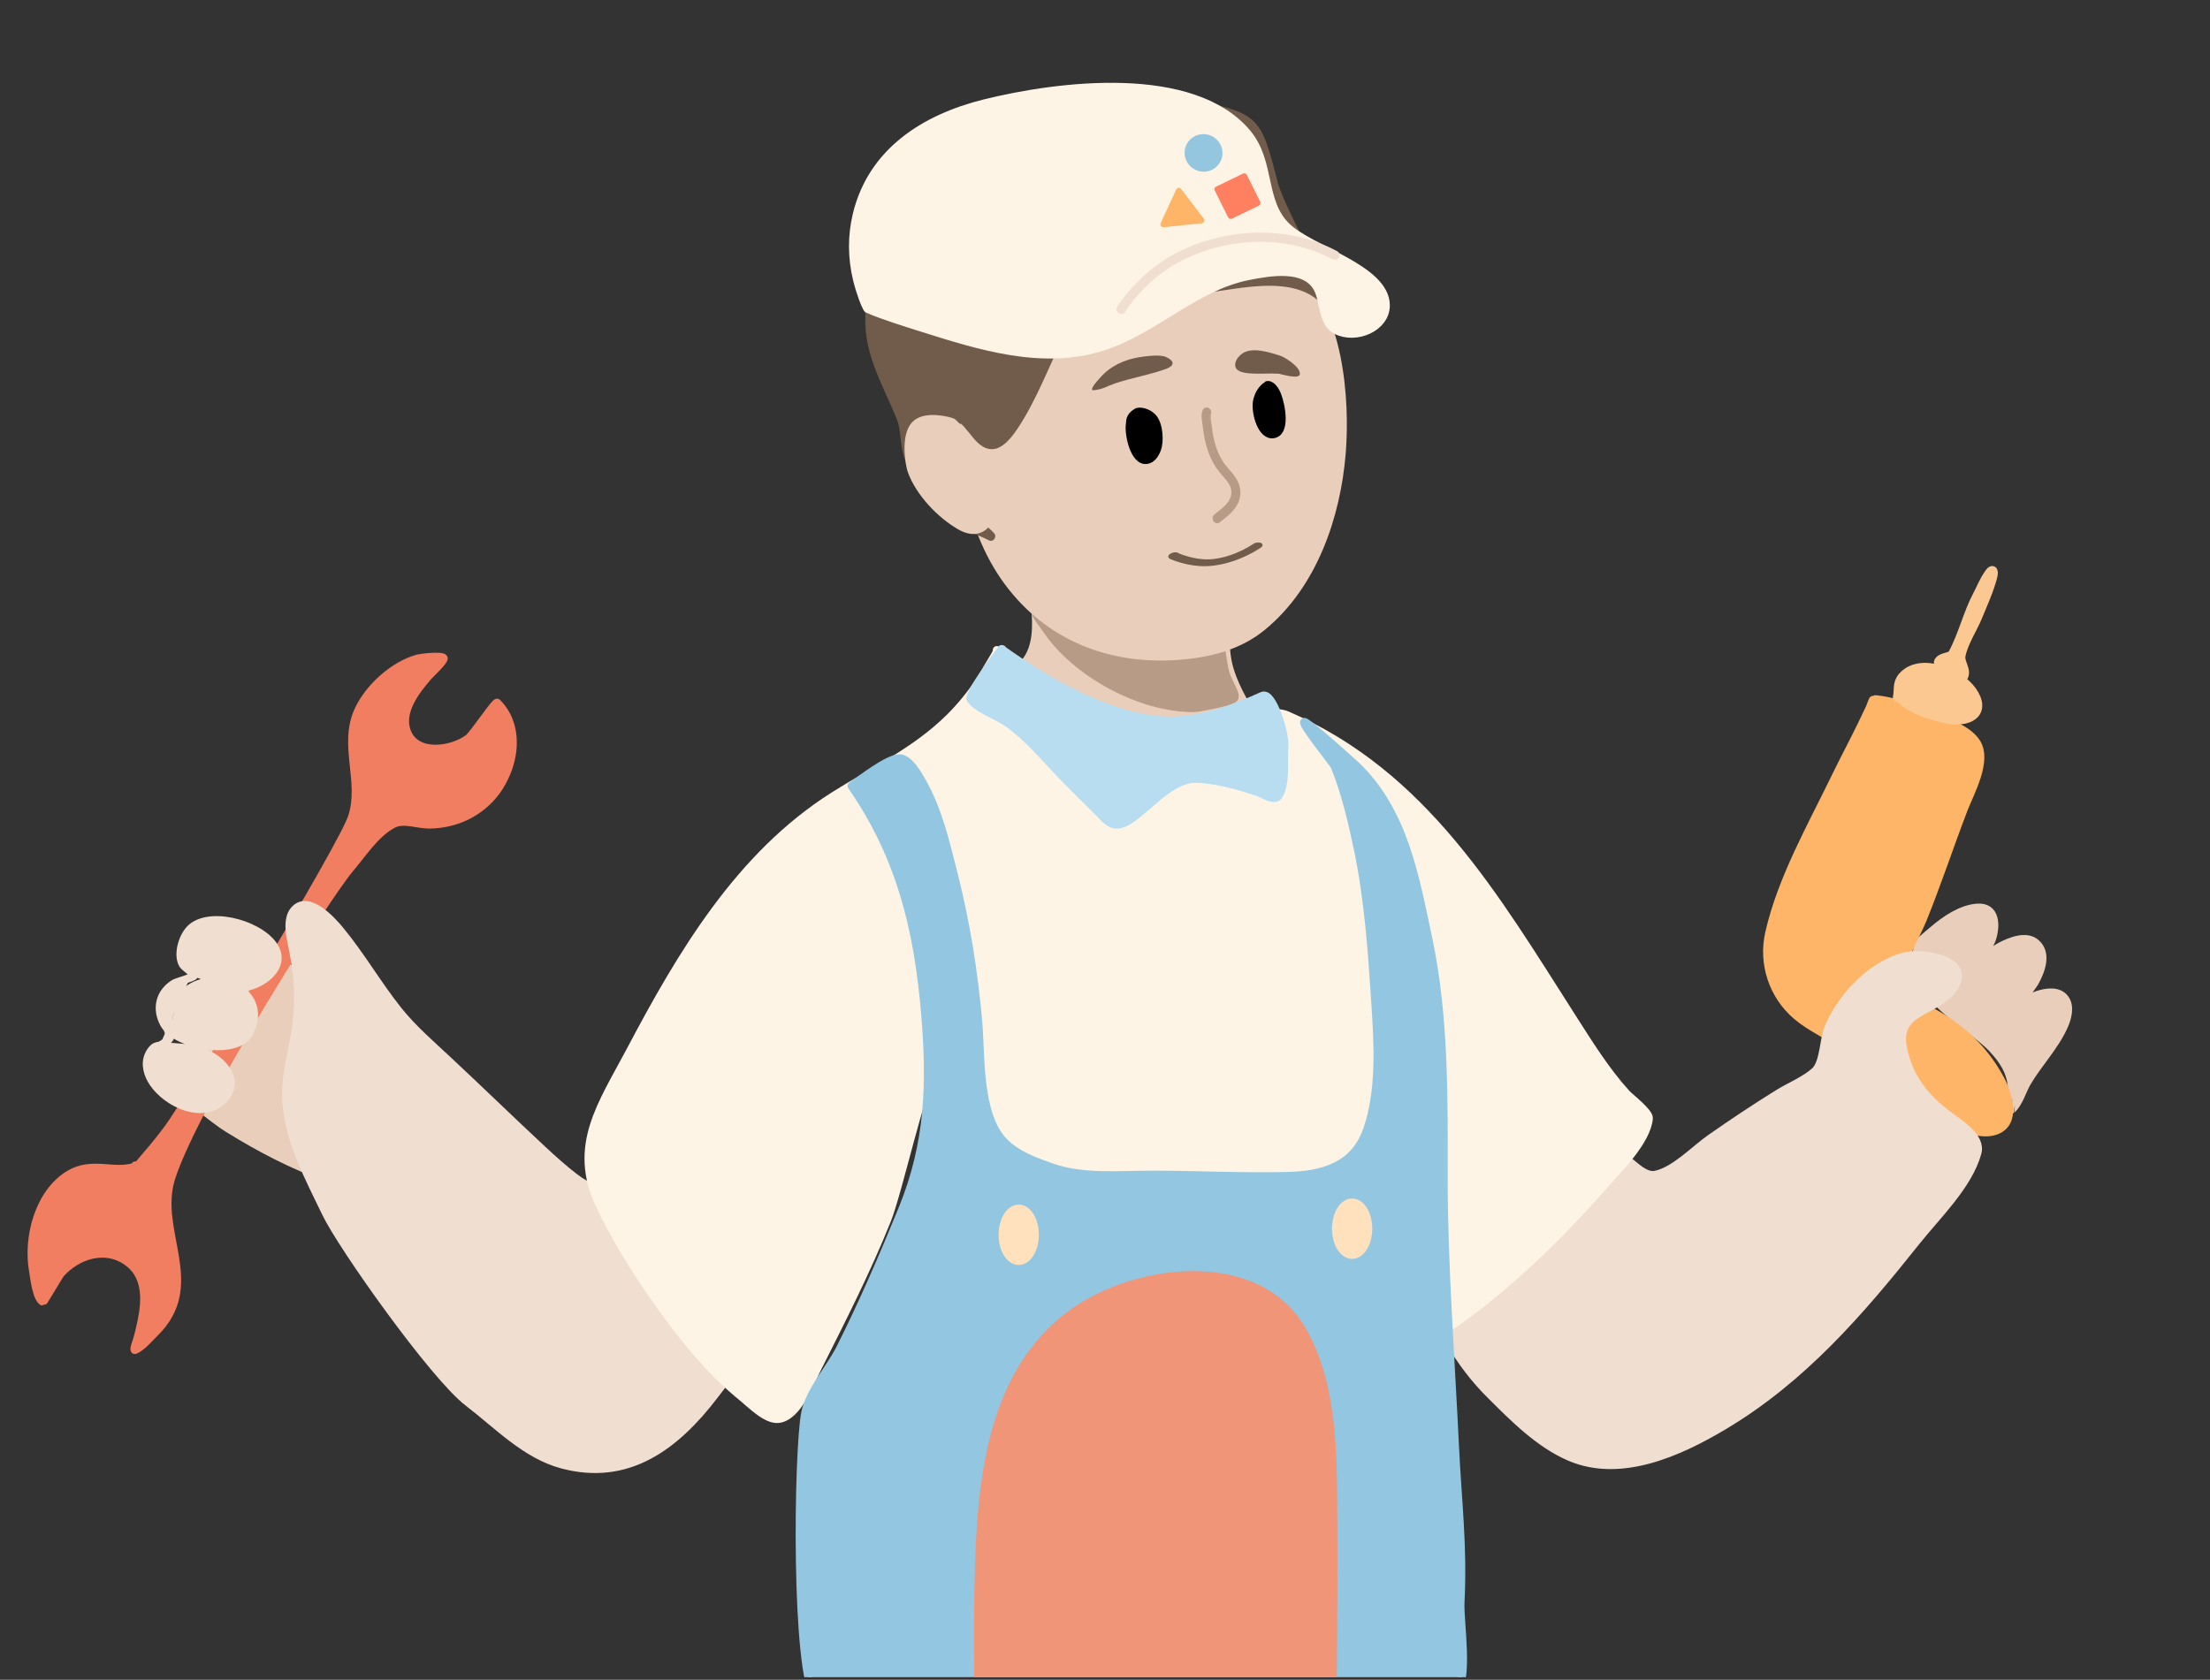
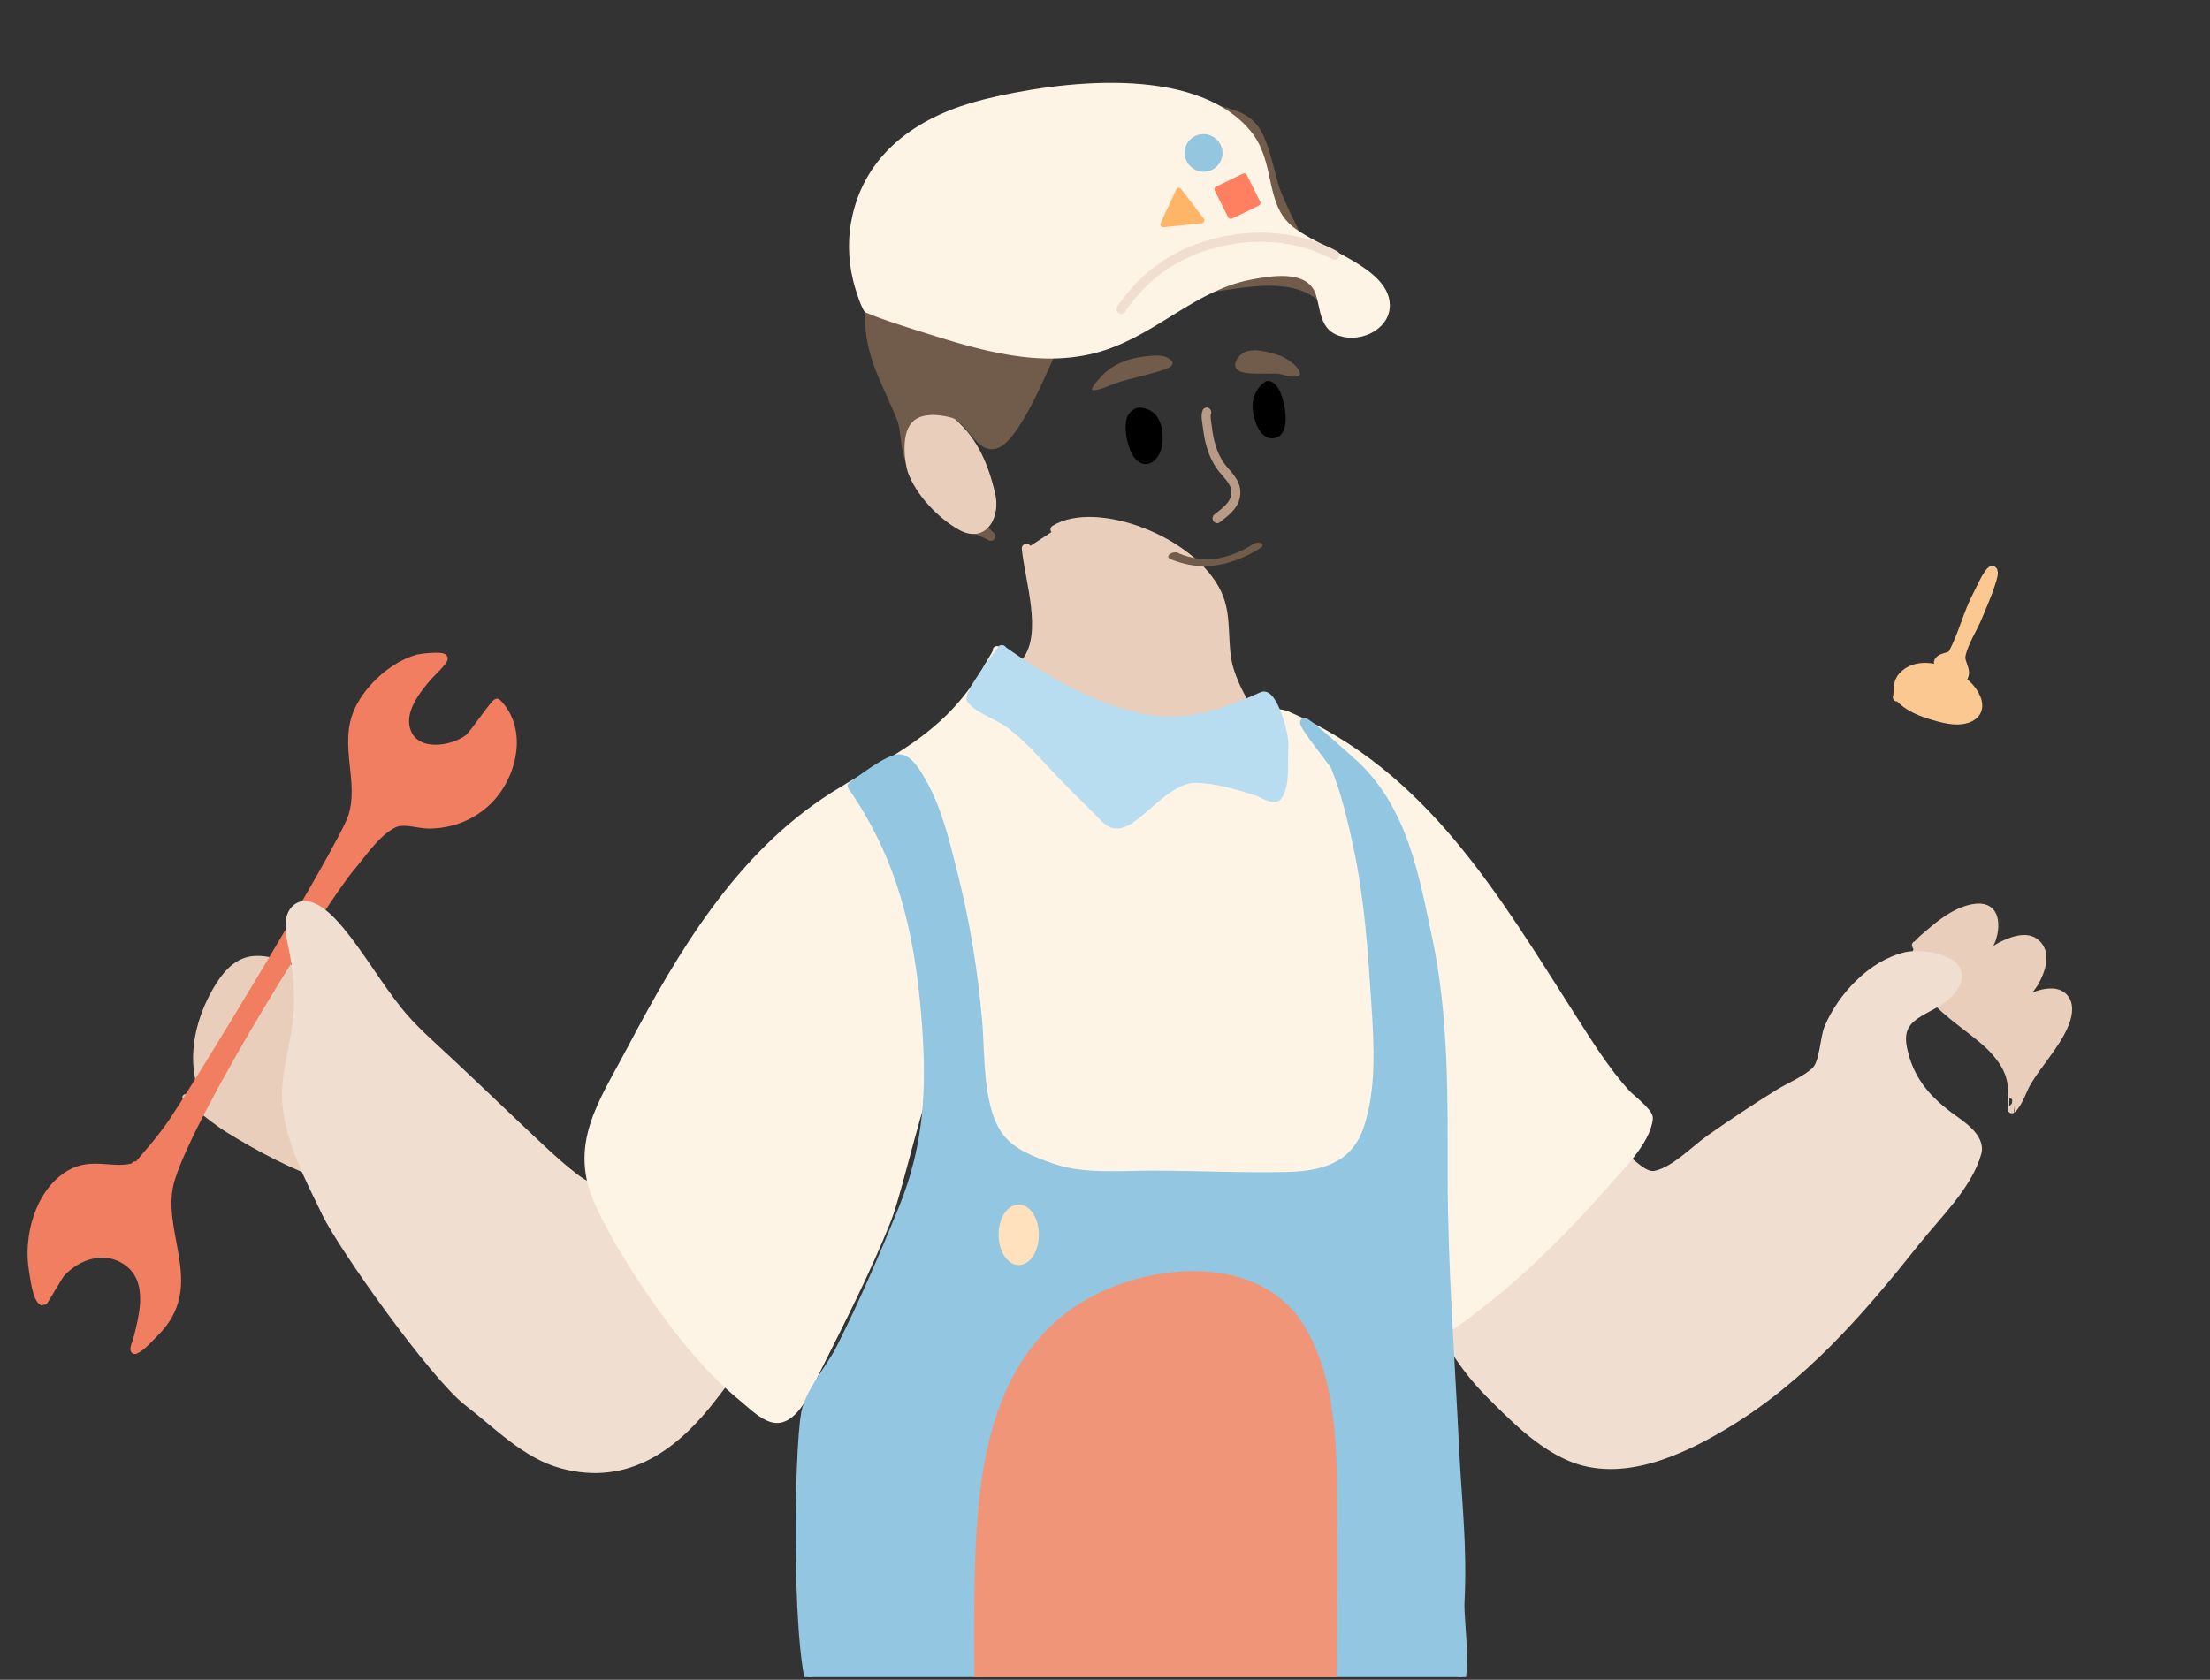
<svg xmlns="http://www.w3.org/2000/svg" style="fill-rule:evenodd;clip-rule:evenodd;stroke-linecap:round;stroke-linejoin:round;stroke-miterlimit:1.5;" xml:space="preserve" version="1.1" viewBox="0 0 826 628" height="100%" width="100%">
  <rect x="0" y="0" width="826" height="628" fill="#333333" stroke="none" />
  <g transform="matrix(1,0,0,1,-179,-363)">
    <g transform="matrix(0.972,0,0,1,165.297,-92.046)" id="Artboard1">
      <rect style="fill:none;" height="626.81" width="848.845" y="455.272" x="14.189" />
      <clipPath id="_clip1">
        <rect height="626.81" width="848.845" y="455.272" x="14.189" />
      </clipPath>
      <g clip-path="url(#_clip1)">
        <g transform="matrix(0.171,0.016,-0.012,0.152,-675.467,352.643)">
          <path style="fill:rgb(233,207,187);stroke:rgb(233,207,187);stroke-width:21.67px;" d="M6435.41,1344.96C6447.78,1423.42 6497.47,1546.51 6455.6,1620.07C6441.1,1645.53 6347.65,1698.09 6350.68,1721.88C6361.32,1805.19 6610.5,1878.91 6679.6,1880.19C6765.47,1881.77 6849.62,1853.3 6920.07,1804.48C7028.06,1729.64 6947.76,1705.45 6907.45,1592.6C6886.41,1533.66 6896.92,1466.39 6867.81,1410.48C6803.05,1286.09 6582.28,1221.54 6496.2,1292.42" />
        </g>
        <g transform="matrix(0.191,0.007,-0.005,0.161,-1015.23,378.196)">
-           <path style="fill:rgb(183,155,134);" d="M7505.21,1568.99C7507.8,1585.63 7525.26,1606.6 7533.94,1620.3C7594.57,1715.91 7728.25,1796.53 7840.91,1789.95C7849.55,1789.44 7900.8,1775.68 7915.48,1768.48C7946.02,1753.5 7915.77,1725.21 7906.99,1688.77C7901.23,1664.89 7900.06,1630.17 7888.63,1618.55C7866.62,1596.16 7819.22,1656.94 7808.49,1653.75C7773.95,1643.46 7739.63,1632.86 7704.78,1623.61C7643.3,1607.28 7577.36,1598.29 7518.15,1574.61" />
-         </g>
+           </g>
        <g transform="matrix(0.168,-0.038,0.038,0.159,-904.971,722.527)">
-           <path style="fill:rgb(233,207,187);stroke:rgb(233,207,187);stroke-width:21.07px;" d="M7536.68,864.326C7534.1,874.928 7516.86,892.901 7511.11,902.921C7492.09,936.057 7474.65,970.505 7460.66,1006.08C7402.93,1152.92 7386.03,1331.98 7453.99,1478.87C7518.16,1617.57 7639.93,1698.2 7789.01,1719.15C7852.46,1728.07 7916.59,1726.01 7974.82,1696.55C8106.84,1629.76 8191.76,1488.05 8234.39,1351.08C8270.72,1234.39 8302.33,1027.51 8218.03,925.556C8109.88,794.752 7853.68,775.402 7698.98,802.512C7639.93,812.859 7556.32,830.599 7517.87,883.469" />
-         </g>
+           </g>
        <g transform="matrix(0.122,-0.049,0.051,0.129,-559.001,831.151)">
          <path style="fill:rgb(113,91,74);" d="M7902.71,1120.22C7902.47,1120.31 7901.1,1118.85 7900.89,1118.7C7884.59,1107.74 7864.37,1102.67 7845.66,1097.72C7803.42,1086.55 7759.2,1084.17 7717.54,1099.03C7711.49,1101.19 7667.32,1119.09 7668.62,1126.94C7668.9,1128.59 7670.88,1129.37 7672.28,1129.73C7700.99,1137.18 7709.8,1133.15 7739.52,1134.83C7782.74,1137.25 7849.31,1150.19 7892.71,1151.16C7916.58,1151.69 7925.33,1141.81 7902.71,1120.22Z" />
        </g>
        <g transform="matrix(0.124,-0.014,0.023,0.193,-537.956,478.404)">
          <path style="fill:rgb(113,91,74);" d="M8064.97,1172.97C8064.83,1162.59 8079.15,1154.92 8090.83,1150.81C8122.97,1139.5 8175.42,1154.59 8207.25,1163.64C8216.91,1166.39 8263.1,1187.6 8259.98,1202.37C8257.46,1214.28 8201.56,1198.1 8194.14,1197.26C8150.66,1192.29 8065.24,1193.84 8064.97,1172.97Z" />
        </g>
        <g transform="matrix(0.147,-0.033,0.033,0.139,-736.501,697.561)">
          <path style="stroke:black;stroke-width:13.82px;" d="M7805.2,1213.99C7782.15,1221.54 7781.63,1236.93 7779.13,1243.25C7769.99,1266.33 7767.34,1345.32 7803.39,1348.71C7818.94,1350.18 7831.29,1336.57 7838.89,1324.61C7848.94,1308.76 7859.66,1262.96 7845.33,1237.52C7836.59,1222 7815.73,1210.54 7805.2,1213.99Z" />
        </g>
        <g transform="matrix(0.133,-0.03,0.017,0.073,-594.444,788.117)">
          <path style="fill:none;stroke:rgb(113,91,74);stroke-width:32.37px;" d="M7780.13,1480.8C7778.98,1481.67 7793.34,1497.81 7794.44,1499.01C7811.36,1517.51 7830.61,1534.58 7852.89,1546.32C7904.32,1573.42 7968.06,1557.5 8014.3,1526.68" />
        </g>
        <g transform="matrix(0.172,-0.016,0.02,0.178,-918.579,512.845)">
          <path style="fill:none;stroke:rgb(183,155,134);stroke-width:19.94px;" d="M7974.11,1257.96C7969.68,1264.38 7971.9,1283.26 7971.92,1290.44C7972.03,1318.45 7976.66,1346.59 7990.78,1371.17C8001.78,1390.32 8023,1407.32 8018.96,1431.88C8014.83,1456.91 7990.44,1468.78 7971.2,1480.69" />
        </g>
        <g transform="matrix(0.123,-0.028,0.032,0.132,-536.06,661.386)">
          <path style="stroke:black;stroke-width:15.44px;" d="M8108.95,1244.85C8110.99,1246.17 8104.31,1246.37 8102.09,1247.38C8097.97,1249.26 8093.89,1251.45 8090.1,1253.94C8078.22,1261.76 8068.09,1273.97 8062.52,1287.06C8051.02,1314.1 8051.85,1382.97 8092.17,1386.75C8138.76,1391.12 8141.51,1311.34 8136.95,1281.07C8134.86,1267.12 8127.12,1244.45 8109.25,1244.45" />
        </g>
        <g transform="matrix(0.867,0.033,-0.007,0.866,-56.395,282.791)">
          <path style="fill:rgb(113,91,74);fill-rule:nonzero;stroke:rgb(113,91,74);stroke-width:3.96px;stroke-miterlimit:10;" d="M582.249,276.513C583.313,276.43 587.93,282.619 589.217,283.98C595.208,290.306 599.331,297.378 606.508,302.782C616.567,310.356 589.331,282.673 602.419,276.914C605.561,275.531 581.452,263.186 613.845,298.998C617.91,303.492 656.367,285.64 672.415,304.374C680.829,314.196 651.443,265.418 648.181,253.576C640.199,224.598 640.515,225.483 608.452,220.006C599.361,218.452 544.943,218.2 508.688,241.342C483.467,257.442 472.048,292.673 469.844,314.018C467.97,332.155 477.026,345.014 483.818,360.794C485.729,365.233 485.465,370.613 486.66,375.24C489.425,385.947 496.854,395.357 505.737,402.349C506.263,402.763 506.795,403.169 507.331,403.567C509.421,405.115 521.81,409.18 523.995,410.449C525.054,411.064 517.14,404.409 513.763,401.63C510.787,399.18 504.884,394.206 503.531,392.46C496.27,383.087 490.103,378.95 496.293,369.005C515.145,338.716 515.836,389.913 533.861,362.491C542.635,349.143 547.661,334.314 554.768,320.553C559.021,312.318 577.385,308.487 580.928,299.572C583.022,294.299 583.486,287.648 582.349,282.145C581.962,280.272 579.691,276.714 582.249,276.513Z" />
        </g>
        <g transform="matrix(0.186,-0.065,0.06,0.17,-1072.1,911.447)">
          <path style="fill:rgb(233,207,187);stroke:rgb(233,207,187);stroke-width:18.84px;" d="M7454.17,1095.17C7449.68,1090.55 7409.66,1061.25 7386.13,1074.39C7360.44,1088.74 7351.28,1146.43 7351.5,1161.17C7352.22,1208.38 7376.78,1267.04 7406.83,1303.49C7441.47,1345.49 7475.78,1304.81 7479.81,1264.28C7485.65,1205.54 7482.59,1146.33 7454.17,1095.17Z" />
        </g>
        <g transform="matrix(1.125,-0.04,0.014,0.629,-1361.77,197.934)">
          <g transform="matrix(0.149,0,0,0.249,547.45,-2054.07)">
            <path style="fill:rgb(254,244,230);stroke:rgb(254,244,230);stroke-width:21.95px;" d="M6468.65,11013.4C6468.47,11014.3 6467.22,11012.3 6466.86,11011.5C6463.55,11004.2 6460.56,10996.8 6458.1,10989.1C6453.14,10973.7 6448.72,10958 6445.42,10942.1C6434.78,10890.8 6435.25,10838.9 6448.24,10788.1C6485.63,10641.6 6605.65,10566.2 6745.09,10535.5C6915.57,10498.1 7223.12,10470.1 7343.66,10628.8C7397.82,10700.2 7371.23,10792.9 7429.55,10855.2C7484.52,10914 7653.84,10963.9 7652.81,11050.5C7652.19,11103.3 7584.12,11129.7 7541.03,11104.9C7508.49,11086.1 7515.7,11033.7 7500.23,11003.1C7472.28,10947.9 7391.78,10959.2 7340.93,10967.7C7217.23,10988.5 7125.76,11085.9 7007.14,11122.2C6866.34,11165.4 6719.91,11110.1 6588.3,11061.6C6555.75,11049.5 6499.58,11029.2 6468.65,11013.4Z" />
          </g>
          <g transform="matrix(0.149,0,0,0.249,547.45,-2054.07)">
            <path style="fill:rgb(254,244,230);stroke:rgb(240,222,208);stroke-width:21.95px;" d="M7048.26,11037.3C7046.9,11035.7 7054.78,11026.8 7055.61,11025.7C7087.03,10983.7 7126.17,10947.1 7172.65,10922.4C7284.8,10862.8 7430.2,10860 7540.04,10926.9" />
          </g>
        </g>
        <g transform="matrix(1.885,0,0,1.834,-59.066,122.111)">
          <path style="fill:rgb(233,207,187);stroke:rgb(233,207,187);stroke-width:1.64px;" d="M76.961,405.503C76.029,404.781 79.266,407.122 79.583,407.357C81.5,408.783 83.323,410.315 85.358,411.579C91.63,415.477 98.686,419.203 105.668,421.597C107.299,422.156 112.402,424.373 113.548,422.081C115.998,417.18 112.102,408.366 110.771,403.707C109.175,398.121 107.48,392.582 105.11,387.269C104.065,384.924 103.028,382.156 100.848,380.599C97.914,378.504 92.545,376.341 89.002,377.56C85.87,378.637 83.852,381.839 82.379,384.599C78.855,391.203 77.423,399.833 81.465,406.49" />
        </g>
        <g transform="matrix(1.885,0,0,1.834,-59.066,122.111)">
          <path style="fill:rgb(241,126,97);stroke:rgb(241,126,97);stroke-width:1.64px;" d="M66.396,419.105C66.27,420.162 68.057,417.758 68.76,416.959C70.308,415.203 71.757,413.378 73.151,411.498C77.294,405.91 108.507,354.447 110.612,348.134C113.034,340.868 108.626,333.379 111.946,326.266C114.098,321.655 119.157,317.085 124.117,315.752C124.68,315.601 128.934,315.112 129.318,315.688C129.603,316.115 126.411,319.124 126.131,319.448C123.597,322.389 120.179,326.755 121.901,330.876C123.897,335.651 131.093,334.491 134.34,332.056C135.38,331.276 139.906,324.464 140.227,324.786C145.783,330.342 143.379,339.859 138.383,344.753C135.112,347.959 130.912,349.569 126.374,349.622C124.091,349.649 121.154,348.409 119.014,349.517C115.46,351.358 112.867,355.451 110.337,358.413C105.025,364.63 78.534,406.752 73.749,421.624C70.241,432.529 80.428,443.421 70.353,453.261C69.261,454.328 67.81,456.095 66.382,456.723C65.916,456.928 66.662,455.017 66.713,454.847C67.109,453.523 67.419,452.171 67.7,450.819C68.623,446.374 68.746,441.408 64.586,438.599C60.163,435.612 54.642,437.373 51.258,441.09C50.832,441.559 47.714,446.967 47.603,446.921C46.245,446.362 45.775,441.813 45.565,440.645C44.342,433.858 46.711,424.649 52.973,420.92C57.725,418.09 62.056,420.87 66.535,419.303" />
        </g>
        <g transform="matrix(1.885,0,0,1.834,-59.066,122.111)">
          <path style="fill:rgb(240,222,208);stroke:rgb(240,222,208);stroke-width:1.64px;" d="M159.42,423.394C159.762,423.113 158.56,423.155 158.17,422.947C157.357,422.515 156.604,421.991 155.877,421.429C153.662,419.715 151.546,417.815 149.497,415.909C143.082,409.943 136.799,403.836 130.396,397.857C126.909,394.601 123.024,391.245 120.042,387.511C115.837,382.243 112.465,376.358 108.176,371.167C106.5,369.137 101.669,363.757 98.817,367.092C97.271,368.901 97.986,372.269 98.421,374.347C99.512,379.565 99.938,384.266 99.382,389.601C98.801,395.18 96.727,400.846 97.238,406.497C97.961,414.5 101.882,421.725 105.305,428.844C108.557,435.607 127.257,462.028 134.322,467.429C140.292,471.992 146.014,478.079 153.483,480.075C166.88,483.655 176.62,476.354 184.578,465.909C187.212,462.452 191.198,457.991 190.427,453.27C189.751,449.129 186.548,445.758 183.852,442.761C178.473,436.785 172.554,431.407 166.977,425.631" />
        </g>
        <g transform="matrix(1.885,0,0,1.834,-59.066,122.111)">
-           <path style="fill:rgb(240,222,208);stroke:rgb(240,222,208);stroke-width:1.64px;" d="M71.328,394.751C71.517,394.601 70.519,394.861 70.345,394.993C69.792,395.416 69.365,396.049 69.101,396.688C68.327,398.561 68.97,400.65 70.056,402.254C72.894,406.45 80.147,409.919 84.356,405.71C88.122,401.944 84.273,397.625 80.578,396.19C78.589,395.418 76.503,395.13 74.386,394.987C73.326,394.915 71.205,394.798 71.205,394.798C71.205,394.798 74.001,393.472 73.498,392.519C72.038,389.757 73.332,387.791 75.838,384.606C80.984,378.066 94.422,382.999 89.613,392.163C87.165,396.829 74.772,394.742 72.301,390.294C70.588,387.21 71.328,383.856 74.392,381.991C74.773,381.759 78.359,380.744 78.359,380.445C78.359,379.921 76.407,378.686 76.093,378.118C74.907,375.976 76.154,372.053 77.982,370.575C82.331,367.059 92.882,370.37 95.046,375.059C97.072,379.449 90.985,383.139 87.301,382.838C83.969,382.565 81.278,380.394 78.07,379.752" />
-         </g>
+           </g>
        <g transform="matrix(1.885,0,0,1.834,-59.066,122.111)">
          <path style="fill:rgb(233,207,187);stroke:rgb(233,207,187);stroke-width:1.64px;" d="M429.651,374.2C429.485,374.652 430.357,373.543 430.715,373.22C431.543,372.475 432.406,371.765 433.257,371.047C435.669,369.013 438.765,366.875 442.004,366.569C446.076,366.184 446.086,370.356 445.074,373.173C444.969,373.467 443.894,375.49 444.181,375.757C444.487,376.041 446.553,374.621 446.827,374.479C448.812,373.454 452.131,372.034 454.127,373.784C456.573,375.928 455.131,379.552 453.816,381.897C453.519,382.427 451.985,384.173 452.238,384.838C452.39,385.237 454.198,384.433 454.426,384.357C456.19,383.769 458.709,383.366 460.018,385.081C461.238,386.678 460.557,389.104 459.815,390.746C457.928,394.922 454.555,398.346 452.255,402.292C451.433,403.702 450.529,406.663 449.213,407.669C449.206,407.675 449.26,406.136 449.27,405.962C449.324,404.979 449.299,403.978 449.208,402.999C448.914,399.853 447.395,397.592 445.289,395.332C440.272,389.947 425.455,382.957 430.605,373.688" />
        </g>
        <g transform="matrix(1.885,0,0,1.834,-59.066,122.111)">
-           <path style="fill:rgb(255,181,103);stroke:rgb(255,181,103);stroke-width:1.64px;" d="M420.913,324.326C420.928,323.749 420.445,325.383 420.19,325.901C419.605,327.086 419.06,328.29 418.479,329.478C416.761,332.995 414.911,336.448 413.203,339.971C408.289,350.102 402.244,360.649 399.723,371.703C398.302,377.932 400.429,384.456 405.338,388.623C408.164,391.022 411.663,392.482 414.661,394.647C419.987,398.493 424.807,402.645 430.436,406.109C434.286,408.478 440.9,413.629 445.752,412.087C450.384,410.615 448.494,404.577 446.882,401.558C444.091,396.332 440.077,392.187 435.057,389.057C432.284,387.328 427.034,385.005 426.788,381.177C426.529,377.14 429.518,372.659 430.986,369.049C434.003,361.627 436.501,354.02 439.37,346.544C440.701,343.076 444.367,336.636 442.009,332.923C439.907,329.614 433.987,328.156 430.572,326.693C427.531,325.389 424.691,324.398 421.405,324.069" />
-         </g>
+           </g>
        <g transform="matrix(1.885,0,0,1.834,-59.066,122.111)">
          <path style="fill:rgb(252,200,145);stroke:rgb(252,200,145);stroke-width:1.64px;" d="M425.76,323.706C426.102,322.118 425.609,320.795 426.864,319.378C430.5,315.271 438.563,318.569 441.201,322.344C444.182,326.609 440.986,329.027 436.368,328.267C434.969,328.036 433.576,327.645 432.227,327.212C430.175,326.554 427.783,325.466 426.299,323.847" />
        </g>
        <g transform="matrix(1.885,0,0,1.834,-59.066,122.111)">
          <path style="fill:rgb(252,200,145);stroke:rgb(252,200,145);stroke-width:1.64px;" d="M434.834,318.132C435.225,317.642 433.868,316.918 434.174,316.371C434.806,315.24 436.613,315.556 437.06,314.737C439.1,310.996 440.095,306.559 442.125,302.725C442.841,301.372 443.407,299.933 444.274,298.664C444.421,298.448 444.948,297.56 445.323,297.756C445.868,298.039 445.219,299.814 445.111,300.177C444.399,302.569 443.341,304.856 442.402,307.164C441.363,309.719 439.507,312.436 438.946,315.145C438.634,316.655 440.338,318.222 439.34,319.706C438.22,321.371 434.277,318.807 435.016,317.143" />
        </g>
        <g transform="matrix(1.885,0,0,1.834,-59.066,122.111)">
          <path style="fill:rgb(240,222,208);stroke:rgb(240,222,208);stroke-width:1.64px;" d="M369.066,416.7C369.444,416.614 370.574,417.847 370.89,418.085C372.393,419.215 374.453,421.46 376.54,421.013C380.471,420.171 384.499,415.855 387.69,413.623C392.249,410.434 396.884,407.345 401.616,404.418C403.951,402.974 406.983,401.764 409.029,399.923C410.913,398.228 410.816,393.253 411.828,390.922C414.596,384.54 420.715,378.016 427.671,376.424C430.906,375.684 440.941,377.042 437.526,382.666C434.277,388.018 425.391,387.123 426.992,395.128C428.221,401.27 431.448,405.251 436.344,408.936C438.542,410.59 443.091,413.261 442.179,416.575C440.365,423.168 433.859,429.385 429.712,434.595C418.203,449.051 406.466,462.645 390.381,472.212C381.373,477.57 369.433,483.012 359.017,478.533C352.797,475.859 347.621,470.625 342.903,465.93C339.554,462.598 336.831,459.016 334.467,454.927C334.075,454.249 332.197,451.754 332.488,450.907C332.797,450.006 334.945,449.015 335.649,448.47C338.472,446.283 341.243,443.992 343.904,441.611C353.187,433.306 361.575,423.989 371.355,416.247" />
        </g>
        <g transform="matrix(1.885,0,0,1.834,-59.066,122.111)">
          <path style="fill:rgb(254,244,230);stroke:rgb(254,244,230);stroke-width:1.64px;" d="M242.149,314.055C242.651,313.859 240.7,316.848 240.447,317.324C239.945,318.267 239.4,319.184 238.818,320.081C236.995,322.895 234.871,325.516 232.486,327.873C225.54,334.738 217.009,338.646 208.862,343.802C189.664,355.95 177.789,376.044 167.442,395.632C161.634,406.628 155.393,415.066 161.163,427.231C164.411,434.076 168.499,440.602 172.863,446.787C177.919,453.954 183.483,460.893 190.315,466.44C192.041,467.841 195.143,471.046 197.592,470.787C201.533,470.369 203.988,463.551 205.438,460.665C210.471,450.649 215.622,440.587 219.788,430.172C222.024,424.583 227.081,402.053 228.433,402.215C230.291,402.438 232.036,413.723 233.312,415.017C236.499,418.248 240.219,419.001 244.625,419.267C263.238,420.39 282.368,420.19 301.018,420.19C307.656,420.19 317.801,417.286 324.116,419.46C331.565,422.025 332.123,438.573 332.123,444.973C332.123,447.63 331.157,454.445 335.482,451.381C346.84,443.336 356.92,433.529 366.061,423.099C368.91,419.848 374.739,414.18 375.163,409.521C375.277,408.268 371.349,405.297 370.601,404.477C366.369,399.835 362.923,394.278 359.546,388.999C343.763,364.328 329.383,339.432 301.346,327.325C296.704,325.321 282.74,330.445 276.9,330.288C262.546,329.904 253.489,322.56 242.149,314.055Z" />
        </g>
        <g transform="matrix(1.885,0,0,1.834,-59.066,122.111)">
          <path style="fill:rgb(147,198,224);stroke:rgb(147,198,224);stroke-width:1.64px;" d="M212.524,341.749C222.485,356.094 226.095,370.893 227.546,388.304C228.73,402.512 228.382,414.569 222.914,427.971C218.997,437.573 214.891,447.077 210.229,456.345C208.213,460.353 203.946,465.11 203.076,469.555C201.559,477.31 200.955,522.453 205.269,528.101C209.036,533.033 331.632,531.725 335.615,527.308C338.622,523.973 336.534,512.294 336.742,508.111C337.315,496.578 336.149,487.627 335.601,476.121C334.788,459.062 333.31,439.182 333.31,422.105C333.31,405.626 333.578,388.868 330.123,372.651C327.431,360.012 325.191,346.99 315.521,337.65C315.133,337.275 305.081,328.201 304.848,328.713C304.513,329.451 310.796,337.049 311.091,337.781C313.221,343.061 314.553,348.692 315.731,354.248C317.974,364.834 318.679,375.417 319.381,386.185C319.919,394.421 320.461,403.815 317.727,411.749C315.152,419.222 308.819,421.078 301.531,421.256C292.261,421.483 282.98,420.994 273.709,420.994C267.124,420.994 259.757,421.73 253.433,419.523C249.934,418.302 246.052,416.914 243.461,414.13C238.269,408.55 238.966,396.659 238.349,389.705C237.445,379.516 235.877,369.664 233.359,359.746C231.723,353.308 230.245,346.77 226.95,340.941C226.151,339.527 224.254,336.056 222.214,336.118C219.81,336.191 214.447,340.411 212.524,341.749Z" />
        </g>
        <g transform="matrix(1.885,0,0,1.834,69.135,119.833)">
-           <ellipse style="fill:rgb(255,225,190);stroke:rgb(255,225,190);stroke-width:1.64px;" ry="5.34" rx="3.288" cy="433.247" cx="246.624" />
-         </g>
+           </g>
        <g transform="matrix(1.885,0,0,1.834,-59.066,122.111)">
          <ellipse style="fill:rgb(255,225,190);stroke:rgb(255,225,190);stroke-width:1.64px;" ry="5.34" rx="3.288" cy="433.247" cx="246.624" />
        </g>
        <g transform="matrix(2.197,0,0,1.834,-132.964,122.111)">
          <path style="fill:rgb(185,221,240);stroke:rgb(185,221,240);stroke-width:1.51px;" d="M242.267,313.859C242.268,313.705 242.326,313.776 242.267,313.859C241.817,314.499 236.368,322.934 236.856,324.064C237.649,325.901 241.652,327.597 243.17,328.825C246.826,331.784 249.604,335.752 252.576,339.359C254.8,342.059 257.115,344.68 259.394,347.333C260.19,348.258 261.213,349.883 262.639,349.671C264.179,349.443 265.529,347.962 266.6,346.958C269.046,344.667 272.546,340.27 276.302,340.362C279.868,340.45 283.79,341.808 287.095,343.048C287.913,343.354 289.993,345.028 290.627,343.875C292.05,341.287 291.474,336.64 291.671,333.78C291.881,330.752 289.5,322.47 287.914,323.311C283.036,325.896 277.202,328.452 271.666,328.363C261.377,328.197 250.089,320.378 242.267,313.859Z" />
        </g>
        <g transform="matrix(0.089,-0.009,0.01,0.086,389.723,509.692)">
          <path style="fill:rgb(255,127,97);fill-rule:nonzero;" d="M1155.1,362.333C1155.15,362.24 1155.28,362.224 1155.33,362.13C1155.35,362.086 1155.31,362.034 1155.33,361.989L1155.42,362.22L1155.1,362.333ZM1057.45,397.265C1057.67,397.383 1057.93,397.388 1058.16,397.485L1057.61,397.687L1057.45,397.265ZM1022.18,300.084C1022.17,300.104 1022.17,300.127 1022.16,300.147L1022.14,300.097L1022.18,300.084ZM1119.77,264.526C1119.76,264.521 1119.76,264.508 1119.75,264.502C1119.68,264.468 1119.59,264.525 1119.51,264.492L1119.73,264.412L1119.77,264.526ZM1183.03,365.254L1138.85,244.189C1137.11,239.189 1132.33,236.149 1127.11,236.15C1125.81,236.151 1124.29,236.369 1122.98,236.804L1001.92,280.974C995.398,283.367 992.139,290.325 994.533,296.845L1038.49,417.91C1040.88,424.212 1048.27,427.688 1054.57,425.295L1175.64,381.342C1181.94,378.949 1185.42,371.774 1183.03,365.254" />
        </g>
        <g transform="matrix(0.089,-0.009,0.01,0.086,389.723,509.692)">
          <path style="fill:rgb(255,181,103);fill-rule:nonzero;" d="M851.511,275.292C849.337,271.597 845.206,269.205 840.86,269.205C836.512,269.205 832.599,271.597 830.207,275.292L747.603,412.893C745.43,416.806 745.43,421.587 747.603,425.5C749.778,429.413 753.908,431.805 758.255,431.805L923.463,431.805C928.028,431.805 932.157,429.413 934.332,425.5C936.506,421.587 936.506,416.806 934.115,412.893L851.511,275.292Z" />
        </g>
        <g transform="matrix(1.028,-0.012,0.012,1,-170.535,127.478)">
          <path style="fill:rgb(240,149,120);stroke:rgb(240,149,120);stroke-width:2px;" d="M533.416,982.912C533.473,982.886 533.484,982.894 533.541,982.897C533.566,982.899 533.551,981.412 533.551,981.357C533.535,976.318 533.706,971.271 533.751,966.232C533.853,954.835 533.825,943.443 534.142,932.049C535.186,894.466 537.176,847.847 571.743,824.341C595.981,807.859 641.338,802.888 657.738,833.115C669.69,855.146 668.324,882.82 668.24,907.033C668.15,933.184 667.294,959.339 667.088,985.494" />
        </g>
        <g transform="matrix(0.089,-0.009,0.01,0.086,389.723,509.692)">
          <path style="fill:rgb(148,198,223);fill-rule:nonzero;" d="M1046.08,130.301C1046.08,85.521 1009.56,49 964.778,49C919.998,49 883.479,85.521 883.479,130.301C883.479,175.081 919.998,211.6 964.778,211.6C1009.56,211.6 1046.08,175.081 1046.08,130.301" />
        </g>
      </g>
    </g>
  </g>
</svg>